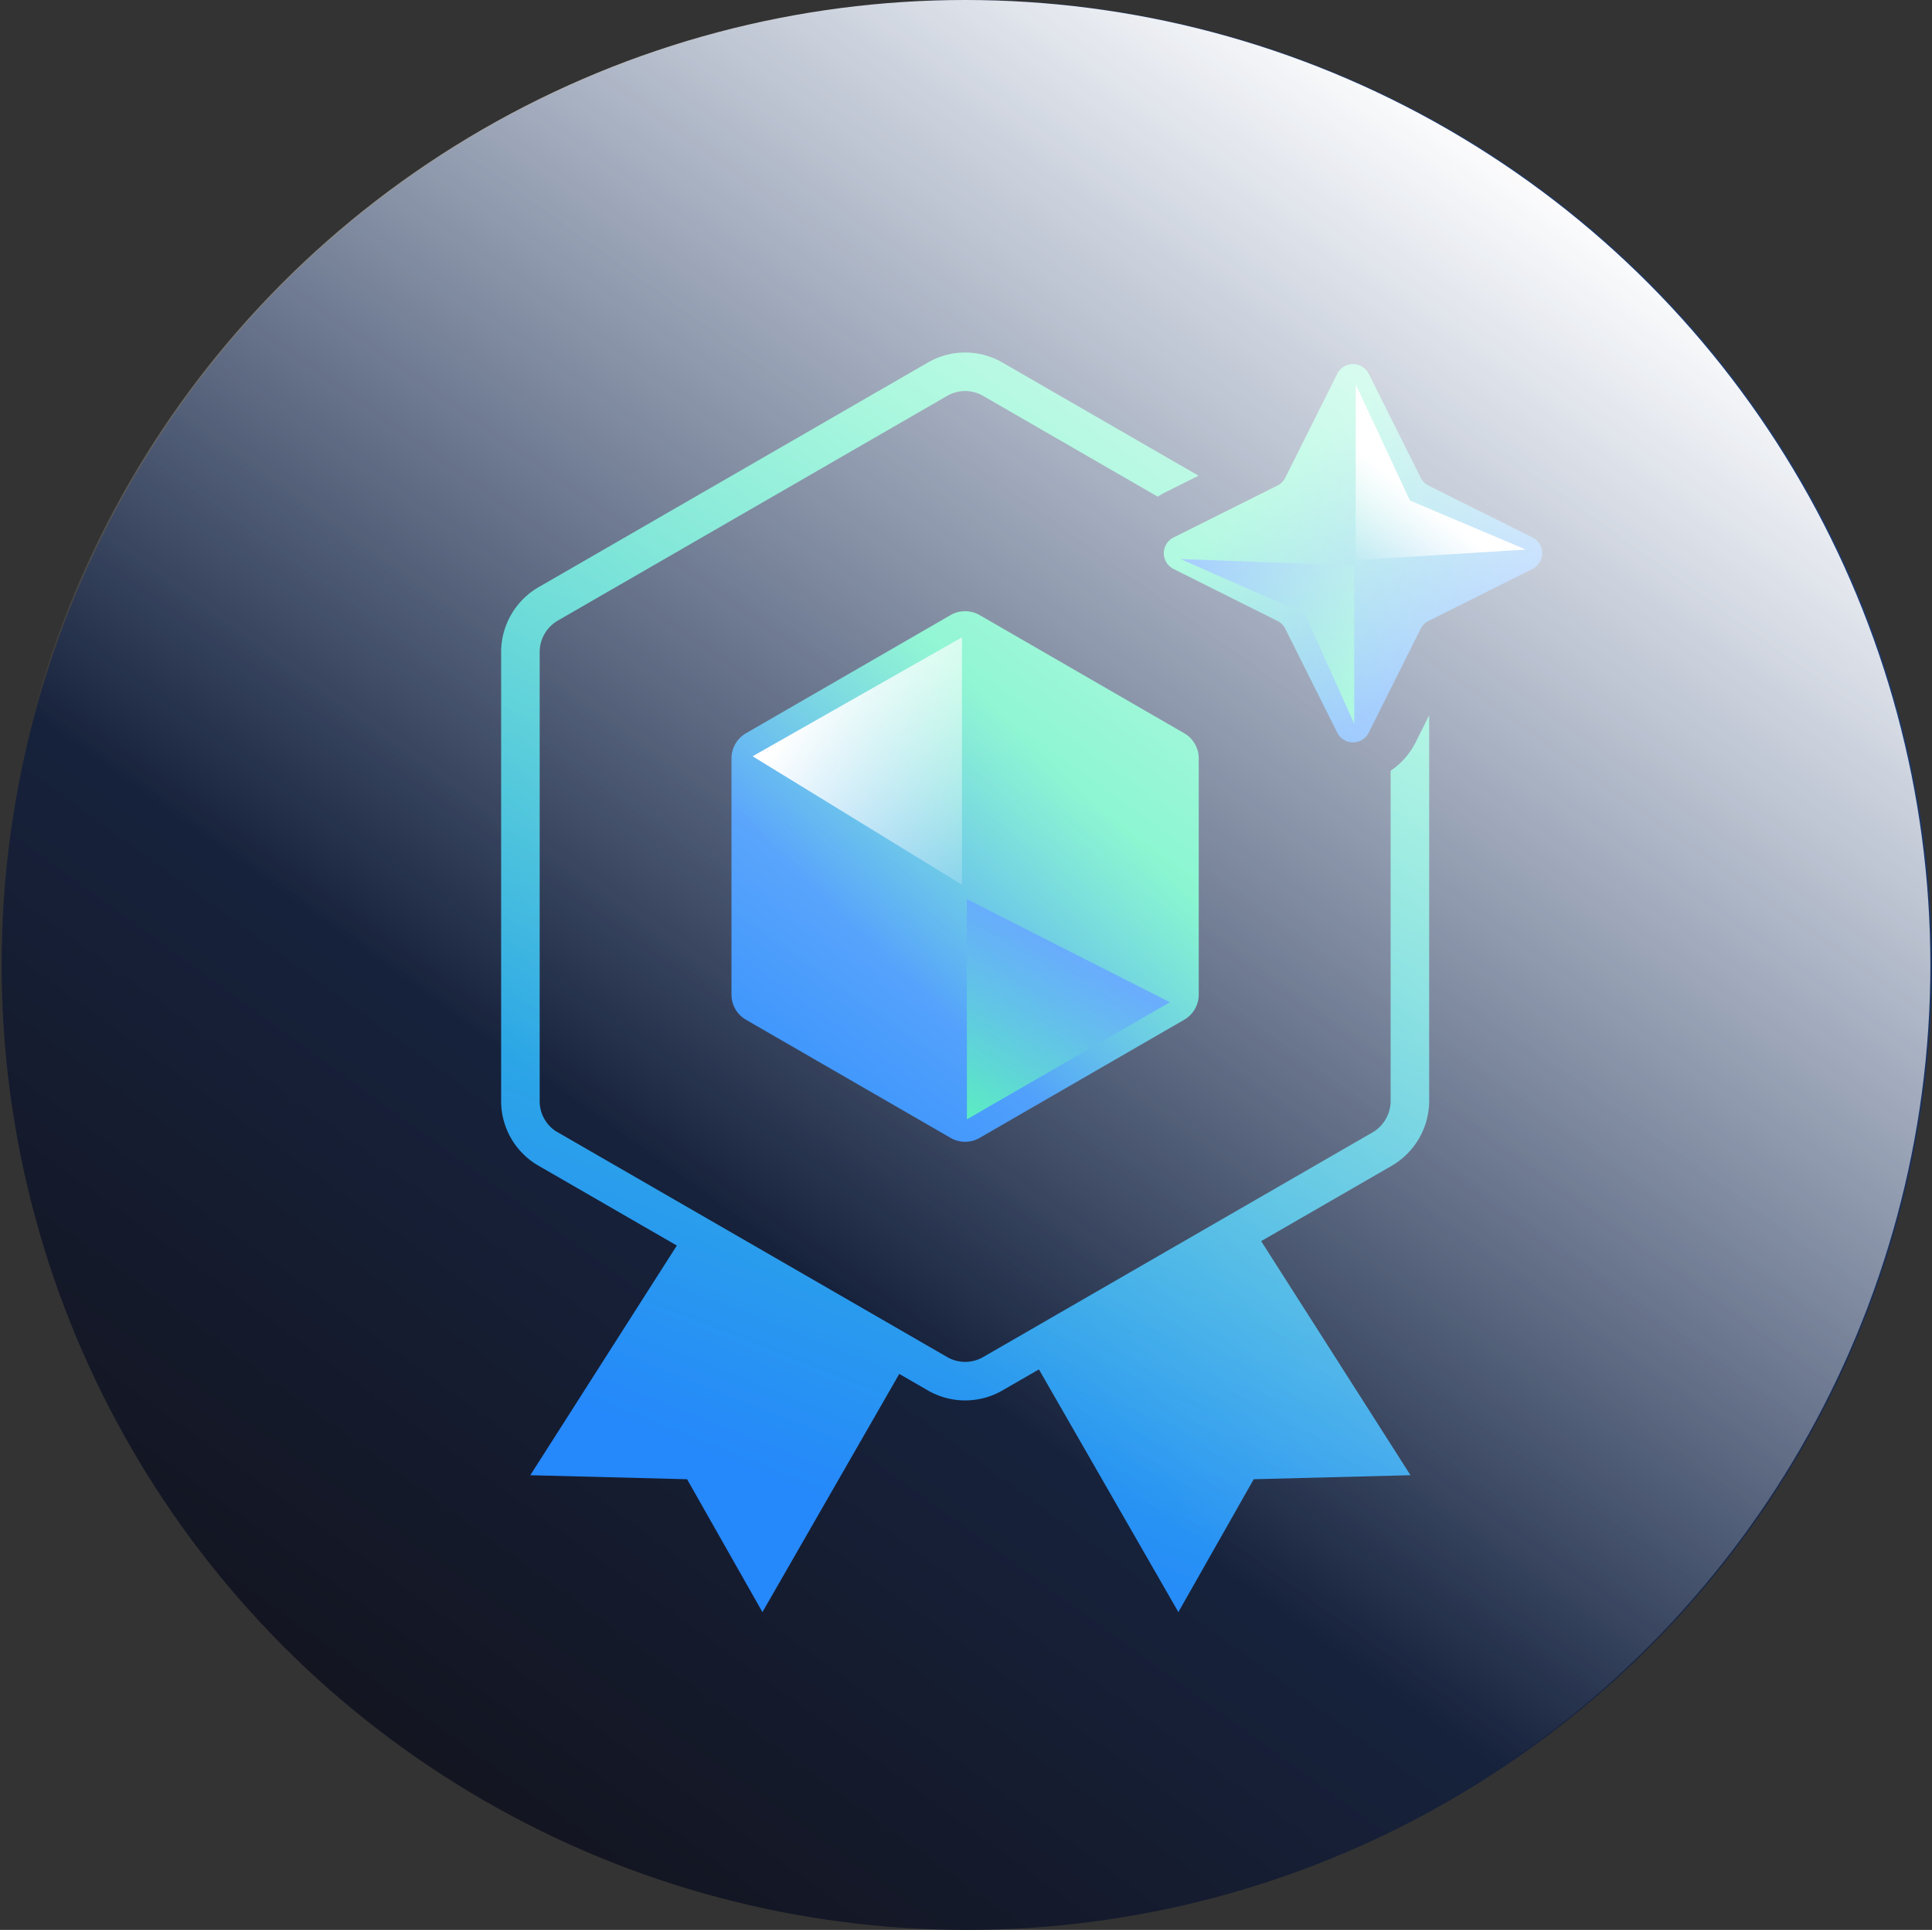
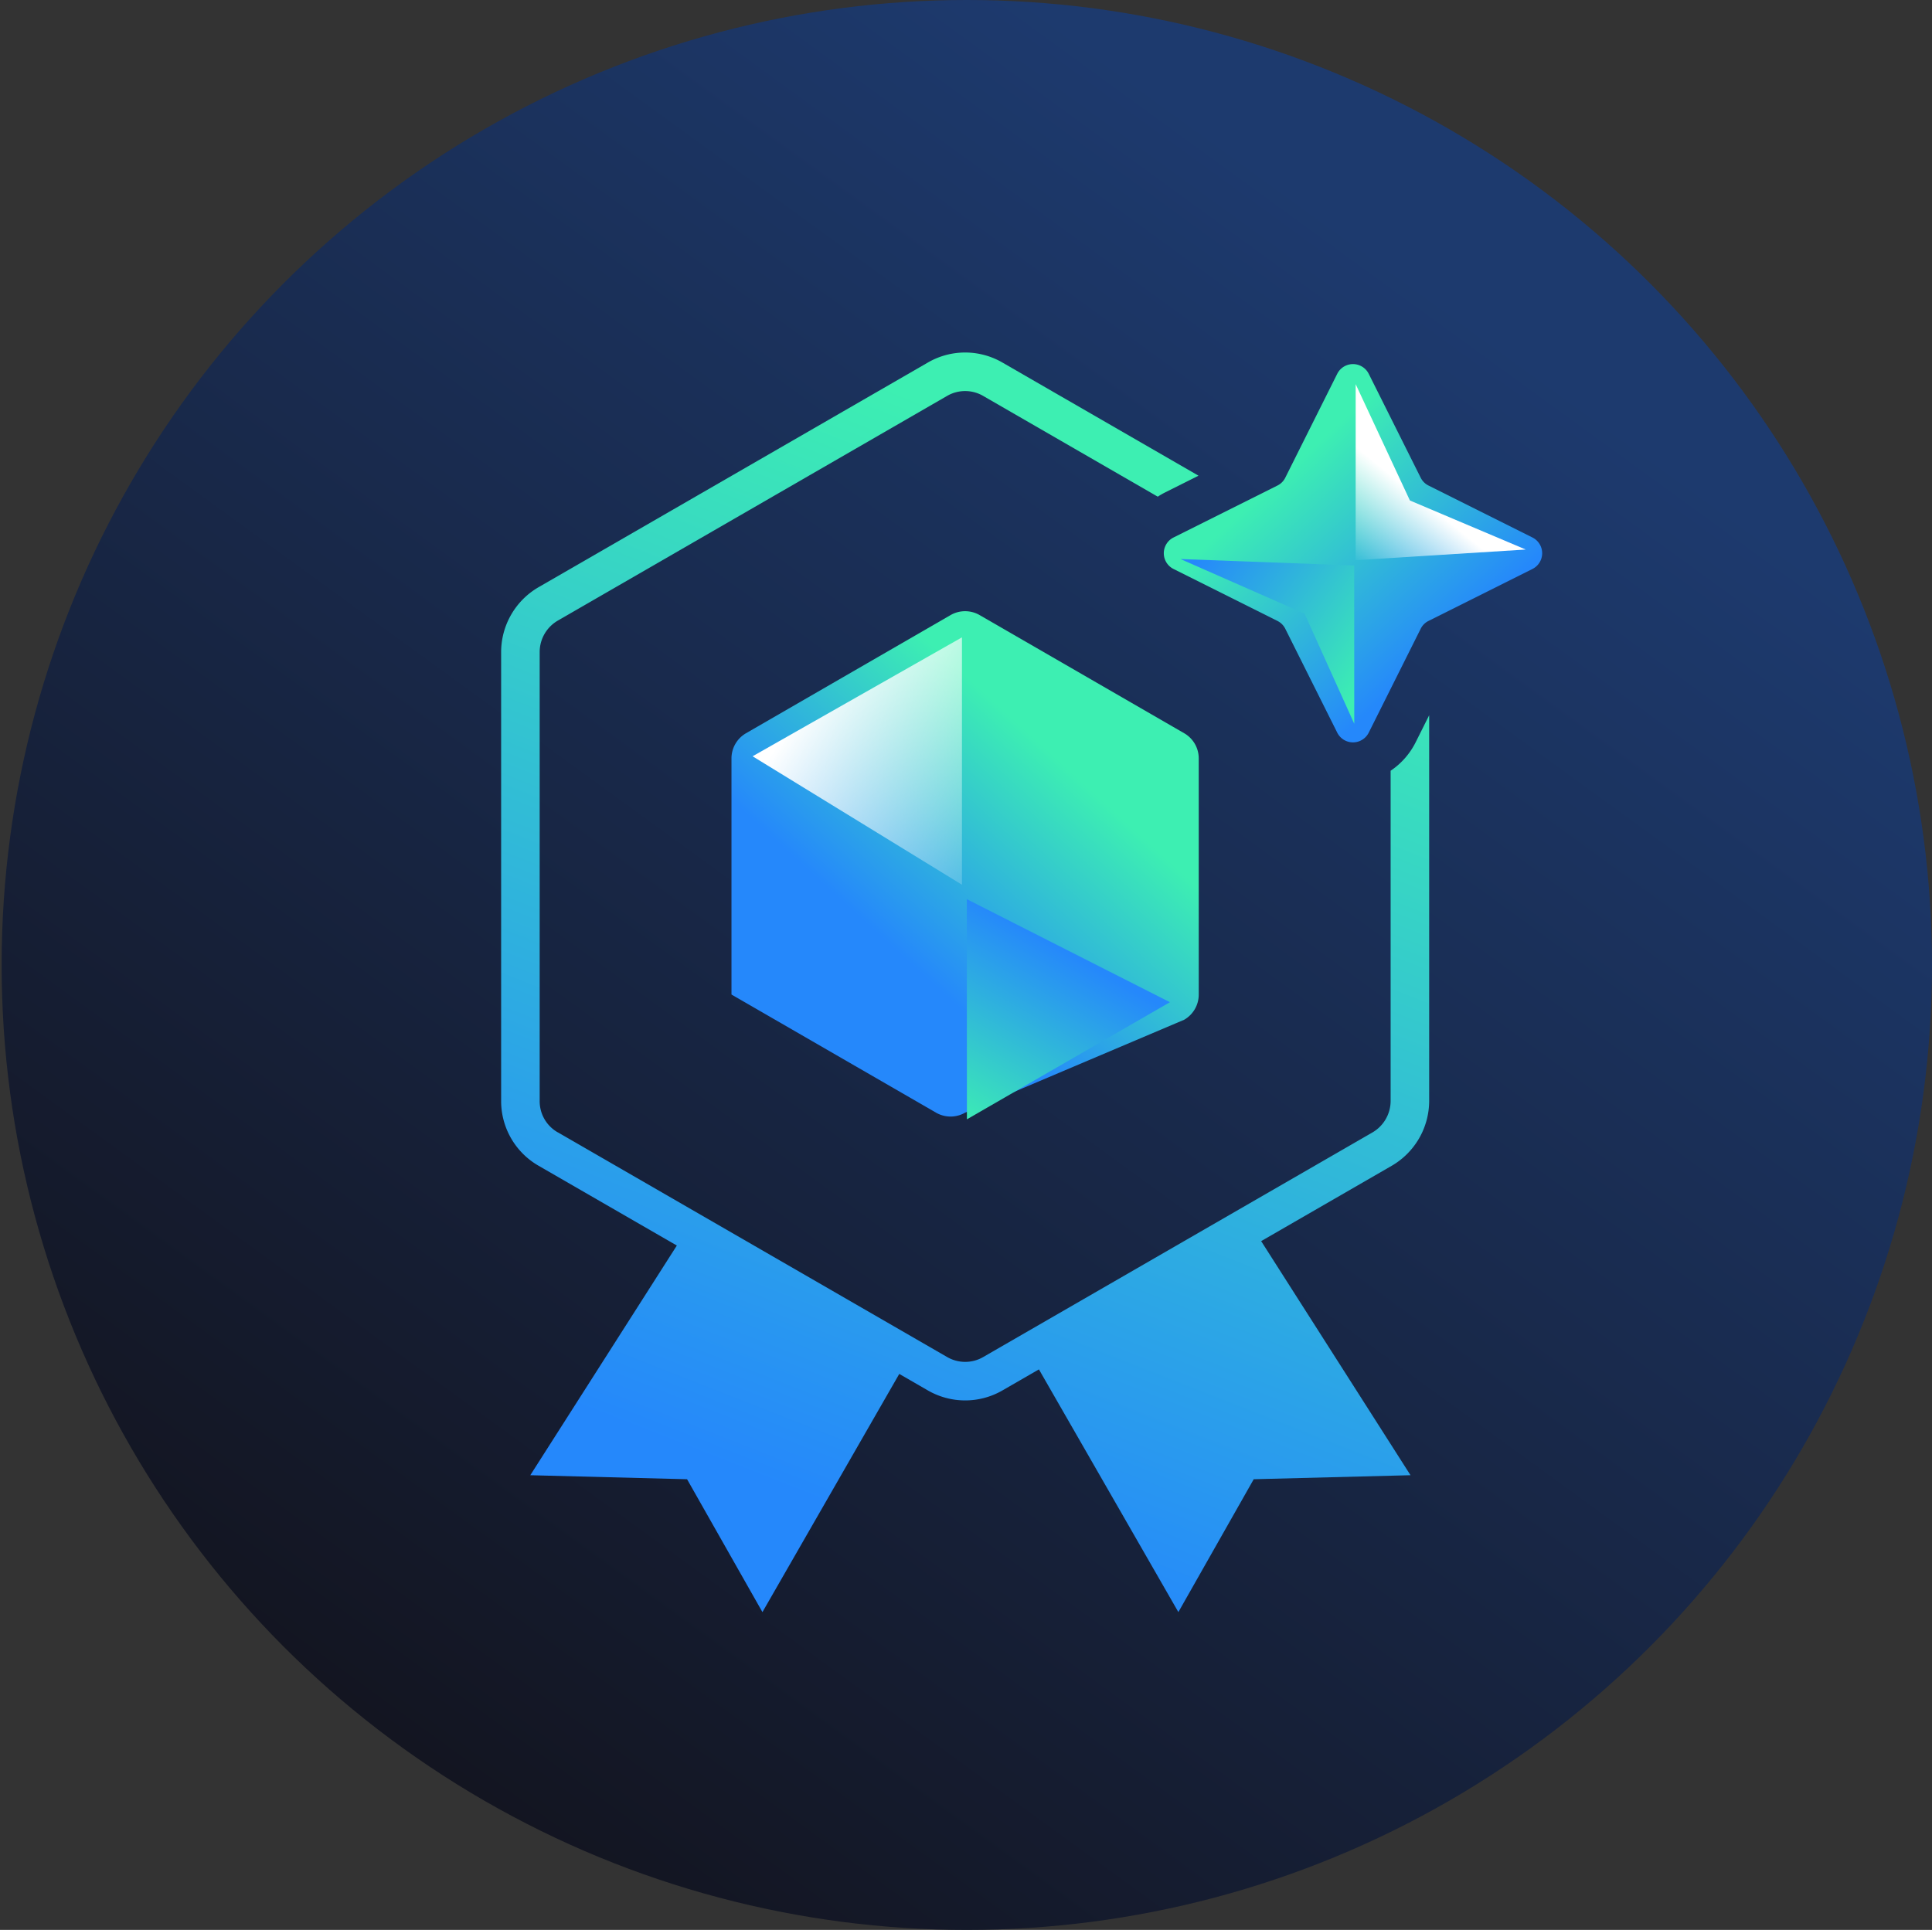
<svg xmlns="http://www.w3.org/2000/svg" xmlns:xlink="http://www.w3.org/1999/xlink" width="111.544" height="111.45" viewBox="0 0 111.544 111.45">
  <rect x="0" y="0" width="111.544" height="111.45" fill="#333333" stroke="none" />
  <defs>
    <linearGradient id="linear-gradient" x1="0.83" y1="0.219" x2="0.292" y2="0.959" gradientUnits="objectBoundingBox">
      <stop offset="0" stop-color="#1d3a6e" />
      <stop offset="1" stop-color="#131521" />
    </linearGradient>
    <linearGradient id="linear-gradient-2" x1="0.656" y1="0.124" x2="0.389" y2="0.94" gradientUnits="objectBoundingBox">
      <stop offset="0" stop-color="#3defb2" />
      <stop offset="1" stop-color="#2588fb" />
    </linearGradient>
    <linearGradient id="linear-gradient-3" x1="0.687" y1="0.284" x2="0.357" y2="0.675" xlink:href="#linear-gradient-2" />
    <linearGradient id="linear-gradient-4" x1="0.161" y1="0.374" x2="1" y2="1" gradientUnits="objectBoundingBox">
      <stop offset="0" stop-color="#fff" />
      <stop offset="1" stop-color="#fff" stop-opacity="0.188" />
    </linearGradient>
    <linearGradient id="linear-gradient-5" x1="0.442" y1="0.213" x2="0" y2="1.047" gradientUnits="objectBoundingBox">
      <stop offset="0" stop-color="#2588fb" />
      <stop offset="1" stop-color="#3defb2" />
    </linearGradient>
    <linearGradient id="linear-gradient-6" x1="0.246" y1="0.354" x2="0.664" y2="0.81" xlink:href="#linear-gradient-2" />
    <linearGradient id="linear-gradient-7" x1="0.343" y1="0.621" x2="0.02" y2="1.036" gradientUnits="objectBoundingBox">
      <stop offset="0" stop-color="#fff" />
      <stop offset="1" stop-color="#fff" stop-opacity="0" />
    </linearGradient>
    <linearGradient id="linear-gradient-8" x1="0.393" y1="1.161" x2="1.121" y2="0.19" xlink:href="#linear-gradient-2" />
    <linearGradient id="linear-gradient-9" x1="0.886" y1="0.075" x2="0.454" y2="0.681" gradientUnits="objectBoundingBox">
      <stop offset="0" stop-color="#fff" />
      <stop offset="0.104" stop-color="#fff" stop-opacity="0.98" />
      <stop offset="1" stop-color="#fff" stop-opacity="0" />
    </linearGradient>
  </defs>
  <g id="Group_1941" data-name="Group 1941" transform="translate(-1285.602 -1220.875)">
    <circle id="Ellipse_63" data-name="Ellipse 63" cx="55.725" cy="55.725" r="55.725" transform="translate(1285.696 1220.875)" fill="url(#linear-gradient)" />
    <g id="Group_1130" data-name="Group 1130" transform="translate(-568.489 -143.127)">
      <g id="Group_1128" data-name="Group 1128">
        <path id="Union_40" data-name="Union 40" d="M-5389.951,11428.727l-2.1,1.212a4.3,4.3,0,0,1-2.157.58,4.309,4.309,0,0,1-2.16-.58l-1.646-.95-7.9,13.755-4.351-7.673-9.052-.232,8.461-13.264-7.981-4.607a4.307,4.307,0,0,1-2.163-3.733v-25.946a4.338,4.338,0,0,1,2.157-3.73l0,0,22.474-12.972a4.29,4.29,0,0,1,2.16-.583,4.288,4.288,0,0,1,2.157.583l11.314,6.53-1.93.968a4.285,4.285,0,0,0-.422.244l-10.083-5.82a2.07,2.07,0,0,0-1.037-.279,2.072,2.072,0,0,0-1.04.279l0,0-22.474,12.975a2.1,2.1,0,0,0-1.051,1.807v25.946a2.069,2.069,0,0,0,1.042,1.8l.006,0,22.48,12.978a2.068,2.068,0,0,0,1.04.278,2.057,2.057,0,0,0,1.037-.278l0,0,22.477-12.972a2.11,2.11,0,0,0,1.048-1.807v-19.08a4.288,4.288,0,0,0,1.438-1.631l.787-1.574v22.285a4.341,4.341,0,0,1-2.157,3.73l0,0-7.543,4.354,8.623,13.518-9.052.232-4.351,7.673Zm20.308-41.439a2.071,2.071,0,0,0-1.04-1.8l-.009-.006-8.965-5.175,2.386-1.191,7.69,4.437a4.3,4.3,0,0,1,1.637,1.672l-.192.095a.892.892,0,0,0-.4.4l-1.105,2.214Z" transform="translate(7304.024 -9985.645)" fill="url(#linear-gradient-2)" />
-         <path id="Path_943" data-name="Path 943" d="M32.978,20.132,21.17,26.954a1.677,1.677,0,0,0-.84,1.457V42.044a1.677,1.677,0,0,0,.84,1.457l11.809,6.821a1.68,1.68,0,0,0,1.68,0L46.467,43.5a1.677,1.677,0,0,0,.84-1.457V28.411a1.677,1.677,0,0,0-.84-1.457L34.658,20.132a1.68,1.68,0,0,0-1.68,0Z" transform="translate(1875.993 1379.391)" fill="url(#linear-gradient-3)" />
+         <path id="Path_943" data-name="Path 943" d="M32.978,20.132,21.17,26.954a1.677,1.677,0,0,0-.84,1.457V42.044l11.809,6.821a1.68,1.68,0,0,0,1.68,0L46.467,43.5a1.677,1.677,0,0,0,.84-1.457V28.411a1.677,1.677,0,0,0-.84-1.457L34.658,20.132a1.68,1.68,0,0,0-1.68,0Z" transform="translate(1875.993 1379.391)" fill="url(#linear-gradient-3)" />
        <path id="Path_944" data-name="Path 944" d="M36.278,24.55,24.19,31.418l12.088,7.418Z" transform="translate(1873.352 1376.258)" fill="url(#linear-gradient-4)" />
      </g>
      <path id="Path_1038" data-name="Path 1038" d="M-9279.466-2565.826l.007,12.712,11.721-6.763Z" transform="translate(11189.375 3981.755)" fill="url(#linear-gradient-5)" />
    </g>
    <g id="Group_1940" data-name="Group 1940" transform="translate(1352.788 1241.901)">
      <g id="Group_703" data-name="Group 703">
        <path id="Path_956" data-name="Path 956" d="M57.823,2.673l-3,6a1,1,0,0,1-.454.454l-6,3a1.017,1.017,0,0,0,0,1.817l6,3a1,1,0,0,1,.454.454l3,6a1.017,1.017,0,0,0,1.817,0l3-6a1,1,0,0,1,.454-.454l6-3a1.017,1.017,0,0,0,0-1.817l-6-3a1,1,0,0,1-.454-.454l-3-6a1.017,1.017,0,0,0-1.817,0Z" transform="translate(-47.803 -2.113)" fill="url(#linear-gradient-6)" />
        <path id="Path_959" data-name="Path 959" d="M1921.664,5114.363l-6.687-2.832-3.131-6.717v10.165Z" transform="translate(-1900.762 -5103.654)" fill="url(#linear-gradient-7)" />
      </g>
      <path id="Path_1866" data-name="Path 1866" d="M0,9.7,6.459,7.054,9.863,0,9.139,10.016Z" transform="matrix(-0.035, -0.999, 0.999, -0.035, 1.312, 21.111)" fill="url(#linear-gradient-8)" />
    </g>
    <g id="Group_852" data-name="Group 852" transform="translate(-568.583 -143.127)">
-       <circle id="Ellipse_64" data-name="Ellipse 64" cx="55.725" cy="55.725" r="55.725" transform="translate(1854.185 1364.002)" fill="url(#linear-gradient-9)" style="mix-blend-mode: soft-light;isolation: isolate" />
-     </g>
+       </g>
  </g>
</svg>